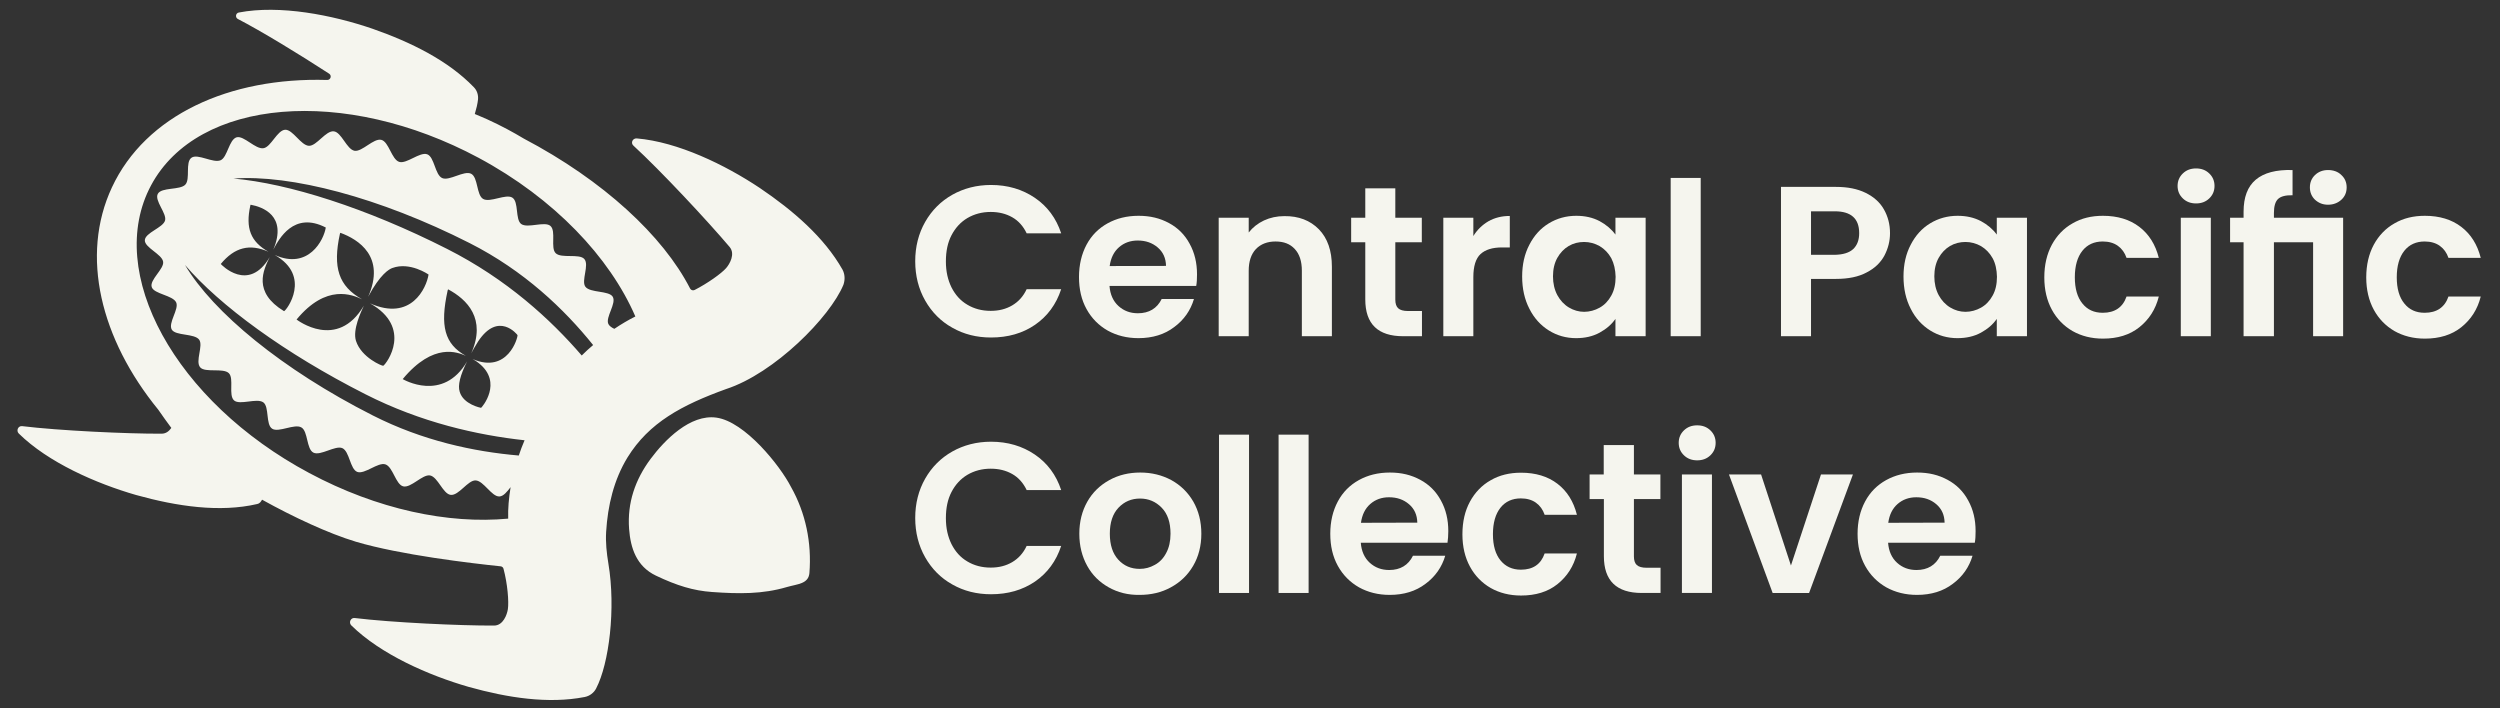
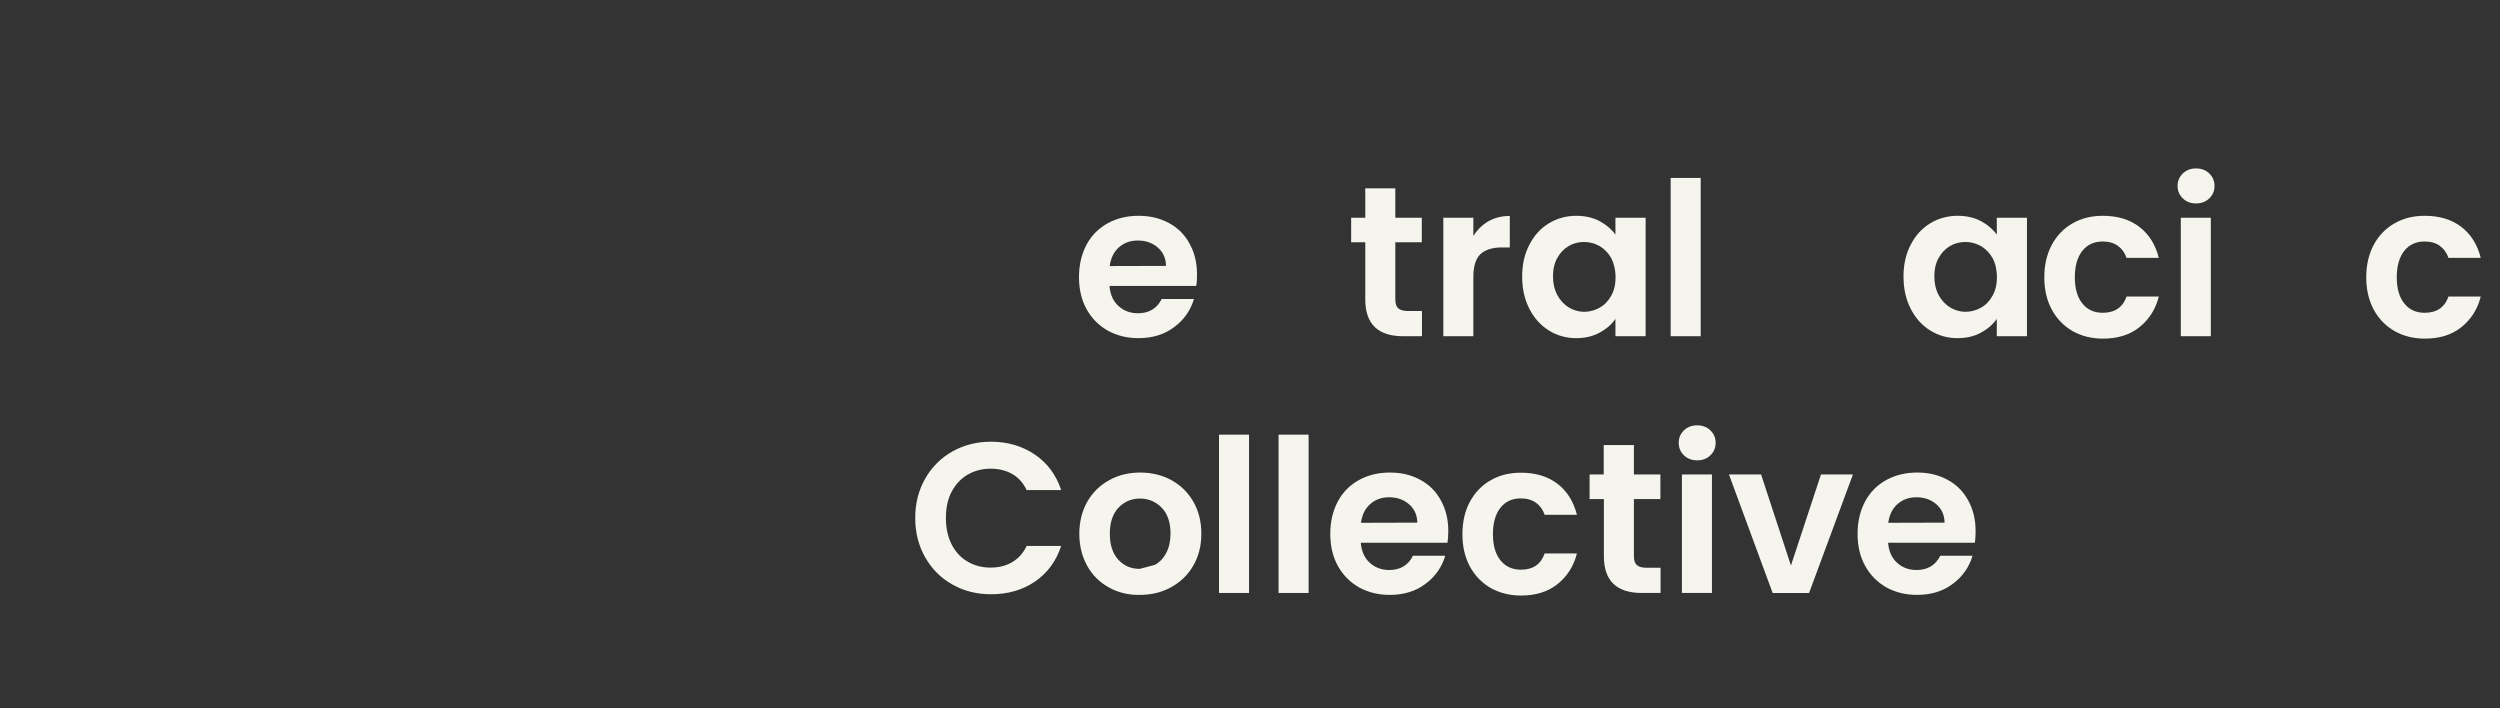
<svg xmlns="http://www.w3.org/2000/svg" version="1.1" id="Layer_1" x="0px" y="0px" viewBox="0 0 1557 441" style="enable-background:new 0 0 1557 441;" xml:space="preserve">
  <rect x="0" y="0" width="1557" height="441" fill="#333333" stroke="none" />
  <style type="text/css">
	.st0{fill:#F5F5EE;}
</style>
  <g>
-     <path class="st0" d="M576.2,138.2c4.1-7.2,9.8-12.9,16.9-16.9c7.1-4,15.2-6.1,24.1-6.1c10.4,0,19.5,2.7,27.3,8s13.3,12.7,16.4,22.1   h-21.5c-2.1-4.4-5.1-7.8-9-10s-8.3-3.3-13.4-3.3c-5.4,0-10.2,1.3-14.5,3.8c-4.2,2.5-7.5,6.1-9.9,10.7c-2.4,4.6-3.5,10-3.5,16.3   s1.2,11.5,3.5,16.2c2.4,4.7,5.6,8.3,9.9,10.8c4.2,2.5,9,3.8,14.5,3.8c5.1,0,9.5-1.1,13.4-3.4c3.9-2.3,6.9-5.6,9-10.1h21.5   c-3.1,9.5-8.6,16.9-16.3,22.2s-16.9,7.9-27.4,7.9c-8.9,0-16.9-2-24.1-6.1c-7.2-4-12.8-9.7-16.9-16.9c-4.1-7.2-6.2-15.4-6.2-24.5   S572.1,145.4,576.2,138.2L576.2,138.2z" />
    <path class="st0" d="M745,178.1h-54c0.4,5.3,2.3,9.5,5.6,12.5s7.3,4.5,12.1,4.5c6.9,0,11.9-3,14.8-8.9h20.1   c-2.1,7.1-6.2,13-12.3,17.5c-6,4.6-13.5,6.9-22.3,6.9c-7.1,0-13.5-1.6-19.1-4.7c-5.6-3.2-10-7.6-13.2-13.4   c-3.2-5.8-4.7-12.4-4.7-20c0-7.5,1.6-14.3,4.7-20.1c3.1-5.8,7.5-10.2,13.1-13.3s12-4.7,19.3-4.7s13.3,1.5,18.9,4.5   s9.9,7.3,12.9,12.9c3.1,5.6,4.6,11.9,4.6,19.1C745.5,173.6,745.4,176,745,178.1L745,178.1z M726.2,165.6c-0.1-4.8-1.8-8.6-5.2-11.5   s-7.5-4.3-12.4-4.3c-4.6,0-8.5,1.4-11.7,4.2s-5.1,6.7-5.8,11.7L726.2,165.6L726.2,165.6z" />
-     <path class="st0" d="M821.4,142.8c5.4,5.6,8.1,13.3,8.1,23.3v43.3h-18.7v-40.8c0-5.9-1.5-10.4-4.4-13.5c-2.9-3.2-6.9-4.7-12-4.7   s-9.2,1.6-12.2,4.7c-3,3.2-4.5,7.7-4.5,13.5v40.8H759v-73.8h18.7v9.2c2.5-3.2,5.7-5.7,9.5-7.5c3.9-1.8,8.1-2.7,12.7-2.7   C808.8,134.5,816,137.3,821.4,142.8L821.4,142.8z" />
    <path class="st0" d="M869,150.9v35.7c0,2.5,0.6,4.3,1.8,5.4c1.2,1.1,3.2,1.7,6.1,1.7h8.7v15.7h-11.7c-15.7,0-23.6-7.6-23.6-22.9   v-35.6h-8.8v-15.3h8.8v-18.3H869v18.3h16.5v15.3H869L869,150.9z" />
    <path class="st0" d="M927,137.8c3.9-2.2,8.3-3.3,13.3-3.3v19.6h-4.9c-5.9,0-10.3,1.4-13.3,4.1c-3,2.8-4.5,7.6-4.5,14.4v36.8h-18.7   v-73.8h18.7V147C920,143.1,923.1,140.1,927,137.8L927,137.8z" />
    <path class="st0" d="M952.5,152.4c3-5.8,7-10.2,12.1-13.3s10.8-4.7,17.1-4.7c5.5,0,10.3,1.1,14.5,3.3c4.1,2.2,7.4,5,9.9,8.4v-10.5   h18.8v73.8h-18.8v-10.8c-2.4,3.5-5.7,6.3-9.9,8.6s-9.1,3.4-14.6,3.4c-6.2,0-11.9-1.6-17-4.8s-9.2-7.7-12.1-13.5   c-3-5.8-4.5-12.5-4.5-20.1C948,164.7,949.5,158.1,952.5,152.4L952.5,152.4z M1003.5,160.8c-1.8-3.2-4.2-5.7-7.2-7.5   c-3-1.7-6.3-2.6-9.7-2.6c-3.5,0-6.7,0.8-9.6,2.5c-2.9,1.7-5.3,4.2-7.1,7.4s-2.7,7.1-2.7,11.5s0.9,8.3,2.7,11.7   c1.8,3.3,4.2,5.9,7.2,7.7s6.2,2.7,9.5,2.7s6.7-0.9,9.7-2.6c3-1.7,5.4-4.2,7.2-7.5c1.8-3.2,2.7-7.1,2.7-11.7   C1006.1,168,1005.2,164.1,1003.5,160.8L1003.5,160.8z" />
    <path class="st0" d="M1059.2,110.8v98.6h-18.7v-98.6C1040.5,110.8,1059.2,110.8,1059.2,110.8z" />
-     <path class="st0" d="M1173.6,159.2c-2.4,4.4-6,7.9-11.1,10.5c-5,2.7-11.4,4-19,4h-15.6v35.7h-18.7v-93h34.3   c7.2,0,13.3,1.2,18.4,3.7s8.9,5.9,11.4,10.3c2.5,4.4,3.8,9.3,3.8,14.8C1177.1,150.2,1175.9,154.8,1173.6,159.2L1173.6,159.2z    M1154.2,155.1c2.5-2.4,3.7-5.7,3.7-9.9c0-9.1-5.1-13.6-15.2-13.6h-14.8v27.1h14.8C1147.9,158.6,1151.7,157.4,1154.2,155.1   L1154.2,155.1z" />
    <path class="st0" d="M1190,152.4c3-5.8,7-10.2,12.1-13.3s10.8-4.7,17.1-4.7c5.5,0,10.3,1.1,14.5,3.3c4.1,2.2,7.4,5,9.9,8.4v-10.5   h18.8v73.8h-18.8v-10.8c-2.4,3.5-5.7,6.3-9.9,8.6c-4.2,2.3-9.1,3.4-14.6,3.4c-6.2,0-11.9-1.6-17-4.8s-9.2-7.7-12.1-13.5   c-3-5.8-4.5-12.5-4.5-20.1C1185.5,164.7,1187,158.1,1190,152.4L1190,152.4z M1241,160.8c-1.8-3.2-4.2-5.7-7.2-7.5   c-3-1.7-6.3-2.6-9.7-2.6s-6.7,0.8-9.6,2.5s-5.3,4.2-7.1,7.4c-1.8,3.2-2.7,7.1-2.7,11.5s0.9,8.3,2.7,11.7c1.8,3.3,4.2,5.9,7.2,7.7   s6.2,2.7,9.5,2.7s6.7-0.9,9.7-2.6c3-1.7,5.4-4.2,7.2-7.5c1.8-3.2,2.7-7.1,2.7-11.7C1243.6,168,1242.8,164.1,1241,160.8L1241,160.8z   " />
    <path class="st0" d="M1277.9,152.4c3.1-5.7,7.4-10.2,12.9-13.3c5.5-3.2,11.8-4.7,18.9-4.7c9.1,0,16.7,2.3,22.7,6.9   c6,4.6,10,11,12.1,19.3h-20.1c-1.1-3.2-2.9-5.7-5.4-7.5s-5.7-2.7-9.4-2.7c-5.3,0-9.6,1.9-12.7,5.8c-3.1,3.9-4.7,9.4-4.7,16.5   s1.6,12.5,4.7,16.3c3.1,3.9,7.3,5.8,12.7,5.8c7.5,0,12.5-3.4,14.8-10.1h20.1c-2,8-6.1,14.3-12.1,19.1s-13.6,7.1-22.7,7.1   c-7.1,0-13.4-1.6-18.9-4.7c-5.5-3.2-9.8-7.6-12.9-13.3s-4.7-12.4-4.7-20.1C1273.2,164.9,1274.8,158.2,1277.9,152.4L1277.9,152.4z" />
    <path class="st0" d="M1359.5,123.6c-2.2-2.1-3.3-4.7-3.3-7.8c0-3.1,1.1-5.7,3.3-7.8c2.2-2.1,4.9-3.1,8.2-3.1s6,1,8.2,3.1   s3.3,4.7,3.3,7.8c0,3.1-1.1,5.7-3.3,7.8c-2.2,2.1-4.9,3.1-8.2,3.1S1361.7,125.7,1359.5,123.6z M1376.9,135.6v73.8h-18.7v-73.8   H1376.9z" />
-     <path class="st0" d="M1416.2,135.6h43.1v73.8h-18.7v-58.5h-24.4v58.5h-18.9v-58.5h-8.4v-15.3h8.4v-3.7c0-9.1,2.5-15.7,7.6-20   s12.7-6.3,22.9-6v15.7c-4.3-0.1-7.3,0.7-9,2.3c-1.7,1.6-2.6,4.5-2.6,8.7V135.6L1416.2,135.6z M1441.8,124.4c-2.1-2-3.2-4.6-3.2-7.7   s1.1-5.7,3.2-7.7s4.8-3.1,8.1-3.1s6.2,1,8.3,3.1c2.2,2,3.3,4.6,3.3,7.7s-1.1,5.7-3.3,7.7c-2.2,2-5,3.1-8.3,3.1   S1444,126.4,1441.8,124.4z" />
    <path class="st0" d="M1478.4,152.4c3.1-5.7,7.4-10.2,12.9-13.3c5.5-3.2,11.8-4.7,18.9-4.7c9.1,0,16.7,2.3,22.7,6.9   c6,4.6,10,11,12.1,19.3h-20.1c-1.1-3.2-2.9-5.7-5.4-7.5s-5.7-2.7-9.4-2.7c-5.3,0-9.6,1.9-12.7,5.8c-3.1,3.9-4.7,9.4-4.7,16.5   s1.6,12.5,4.7,16.3c3.1,3.9,7.3,5.8,12.7,5.8c7.5,0,12.5-3.4,14.8-10.1h20.1c-2,8-6.1,14.3-12.1,19.1s-13.6,7.1-22.7,7.1   c-7.1,0-13.4-1.6-18.9-4.7c-5.5-3.2-9.8-7.6-12.9-13.3s-4.7-12.4-4.7-20.1C1473.7,164.9,1475.3,158.2,1478.4,152.4L1478.4,152.4z" />
    <path class="st0" d="M576.2,298.1c4.1-7.2,9.8-12.9,16.9-16.9c7.1-4,15.2-6.1,24.1-6.1c10.4,0,19.5,2.7,27.3,8s13.3,12.7,16.4,22.1   h-21.5c-2.1-4.4-5.1-7.8-9-10s-8.3-3.3-13.4-3.3c-5.4,0-10.2,1.3-14.5,3.8c-4.2,2.5-7.5,6.1-9.9,10.7s-3.5,10-3.5,16.3   s1.2,11.5,3.5,16.2c2.4,4.7,5.6,8.3,9.9,10.8c4.2,2.5,9,3.8,14.5,3.8c5.1,0,9.5-1.1,13.4-3.4s6.9-5.6,9-10.1h21.5   c-3.1,9.5-8.6,16.9-16.3,22.2c-7.8,5.3-16.9,7.9-27.4,7.9c-8.9,0-16.9-2-24.1-6.1c-7.2-4-12.8-9.7-16.9-16.9   c-4.1-7.2-6.2-15.4-6.2-24.5S572.1,305.3,576.2,298.1L576.2,298.1z" />
-     <path class="st0" d="M690.5,365.8c-5.7-3.2-10.2-7.6-13.4-13.4s-4.9-12.4-4.9-20c0-7.5,1.7-14.2,5-20s7.9-10.2,13.7-13.4   c5.8-3.2,12.2-4.7,19.3-4.7s13.5,1.6,19.3,4.7c5.8,3.2,10.3,7.6,13.7,13.4c3.3,5.8,5,12.4,5,20c0,7.5-1.7,14.2-5.1,20   c-3.4,5.8-8,10.2-13.9,13.4c-5.8,3.2-12.3,4.7-19.5,4.7C702.5,370.6,696.2,369,690.5,365.8L690.5,365.8z M719.2,351.8   c3-1.6,5.4-4.1,7.1-7.4c1.8-3.3,2.7-7.3,2.7-12c0-7-1.8-12.4-5.5-16.2s-8.2-5.7-13.5-5.7s-9.8,1.9-13.4,5.7   c-3.6,3.8-5.4,9.2-5.4,16.2s1.8,12.4,5.3,16.2c3.5,3.8,7.9,5.7,13.3,5.7C713.1,354.3,716.2,353.5,719.2,351.8L719.2,351.8z" />
+     <path class="st0" d="M690.5,365.8c-5.7-3.2-10.2-7.6-13.4-13.4s-4.9-12.4-4.9-20c0-7.5,1.7-14.2,5-20s7.9-10.2,13.7-13.4   c5.8-3.2,12.2-4.7,19.3-4.7s13.5,1.6,19.3,4.7c5.8,3.2,10.3,7.6,13.7,13.4c3.3,5.8,5,12.4,5,20c0,7.5-1.7,14.2-5.1,20   c-3.4,5.8-8,10.2-13.9,13.4c-5.8,3.2-12.3,4.7-19.5,4.7C702.5,370.6,696.2,369,690.5,365.8L690.5,365.8z M719.2,351.8   c3-1.6,5.4-4.1,7.1-7.4c1.8-3.3,2.7-7.3,2.7-12c0-7-1.8-12.4-5.5-16.2s-8.2-5.7-13.5-5.7s-9.8,1.9-13.4,5.7   c-3.6,3.8-5.4,9.2-5.4,16.2s1.8,12.4,5.3,16.2c3.5,3.8,7.9,5.7,13.3,5.7L719.2,351.8z" />
    <path class="st0" d="M777.9,270.7v98.6h-18.7v-98.6H777.9z" />
    <path class="st0" d="M815,270.7v98.6h-18.7v-98.6H815z" />
    <path class="st0" d="M901.5,338h-54c0.4,5.3,2.3,9.5,5.6,12.5s7.3,4.5,12.1,4.5c6.9,0,11.9-3,14.8-8.9h20.1   c-2.1,7.1-6.2,13-12.3,17.5c-6,4.6-13.5,6.9-22.3,6.9c-7.1,0-13.5-1.6-19.1-4.7c-5.6-3.2-10-7.6-13.2-13.4s-4.7-12.4-4.7-20   s1.6-14.3,4.7-20.1s7.5-10.2,13.1-13.3c5.6-3.1,12-4.7,19.3-4.7s13.3,1.5,18.9,4.5c5.6,3,9.9,7.3,12.9,12.9   c3.1,5.6,4.6,11.9,4.6,19.1C902,333.5,901.8,335.9,901.5,338L901.5,338z M882.7,325.5c-0.1-4.8-1.8-8.6-5.2-11.5s-7.5-4.3-12.4-4.3   c-4.6,0-8.5,1.4-11.7,4.2c-3.2,2.8-5.1,6.7-5.8,11.7L882.7,325.5L882.7,325.5z" />
    <path class="st0" d="M915.5,312.4c3.1-5.7,7.4-10.2,12.9-13.3c5.5-3.2,11.8-4.7,18.9-4.7c9.1,0,16.7,2.3,22.7,6.9s10,11,12.1,19.3   H962c-1.1-3.2-2.9-5.7-5.4-7.5s-5.7-2.7-9.4-2.7c-5.3,0-9.6,1.9-12.7,5.8c-3.1,3.9-4.7,9.4-4.7,16.5s1.6,12.5,4.7,16.3   s7.3,5.8,12.7,5.8c7.6,0,12.5-3.4,14.8-10.1h20.1c-2,8-6.1,14.3-12.1,19.1s-13.6,7.1-22.7,7.1c-7.1,0-13.4-1.6-18.9-4.7   c-5.5-3.2-9.8-7.6-12.9-13.3c-3.1-5.7-4.7-12.4-4.7-20.1C910.8,324.8,912.4,318.1,915.5,312.4L915.5,312.4z" />
    <path class="st0" d="M1017.6,310.8v35.7c0,2.5,0.6,4.3,1.8,5.4s3.2,1.7,6.1,1.7h8.7v15.7h-11.7c-15.7,0-23.6-7.6-23.6-22.9v-35.6   H990v-15.3h8.8v-18.3h18.8v18.3h16.5v15.3L1017.6,310.8L1017.6,310.8z" />
    <path class="st0" d="M1048.8,283.6c-2.2-2.1-3.3-4.7-3.3-7.8c0-3.1,1.1-5.7,3.3-7.8c2.2-2.1,4.9-3.1,8.2-3.1s6,1,8.2,3.1   s3.3,4.7,3.3,7.8c0,3.1-1.1,5.7-3.3,7.8s-4.9,3.1-8.2,3.1S1051,285.7,1048.8,283.6z M1066.2,295.5v73.8h-18.7v-73.8H1066.2z" />
    <path class="st0" d="M1115.4,352.2l18.7-56.7h19.9l-27.3,73.8H1104l-27.2-73.8h20L1115.4,352.2z" />
    <path class="st0" d="M1229.9,338h-54c0.4,5.3,2.3,9.5,5.6,12.5c3.3,3,7.3,4.5,12.1,4.5c6.9,0,11.9-3,14.8-8.9h20.1   c-2.1,7.1-6.2,13-12.3,17.5c-6,4.6-13.5,6.9-22.3,6.9c-7.1,0-13.5-1.6-19.1-4.7c-5.6-3.2-10-7.6-13.2-13.4s-4.7-12.4-4.7-20   s1.6-14.3,4.7-20.1s7.5-10.2,13.1-13.3c5.6-3.1,12-4.7,19.3-4.7s13.3,1.5,18.9,4.5s9.9,7.3,12.9,12.9c3.1,5.6,4.6,11.9,4.6,19.1   C1230.4,333.5,1230.3,335.9,1229.9,338L1229.9,338z M1211.1,325.5c-0.1-4.8-1.8-8.6-5.2-11.5c-3.4-2.9-7.5-4.3-12.4-4.3   c-4.6,0-8.5,1.4-11.7,4.2c-3.2,2.8-5.1,6.7-5.8,11.7L1211.1,325.5L1211.1,325.5z" />
  </g>
-   <path class="st0" d="M405.2,285.8c-9.6,12.9-14.6,27.4-13.4,43.6c0.9,12,4.6,23.3,16.7,29.1c13,6.2,23.4,9.4,35,10.2  c16.7,1.2,31.4,1.4,46.6-3.1c6.6-1.9,13.4-1.9,14-8.7c1.5-18.8-2.3-37.4-11.5-53.7c-6.9-13.4-28.7-40.6-46.4-43.1  C429.9,257.8,413.9,274.1,405.2,285.8 M395.7,197.1c-4.4,2.2-8.8,4.8-13.1,7.7c-1.7-0.8-3.1-1.8-3.7-3c-2-4.1,5.2-12.9,2.7-17  c-2.4-3.9-14-2.3-17-6.2c-2.8-3.7,2.6-13.6-0.7-17.3c-3.1-3.5-14.3-0.2-17.8-3.6c-3.4-3.3,0.4-13.8-3.3-17  c-3.6-3.1-14.2,1.7-18.2-1.2c-3.8-2.8-1.4-13.8-5.5-16.4c-4-2.6-13.9,3.3-18.2,0.8c-4.2-2.4-3.1-13.5-7.5-15.7s-13.6,4.7-18,2.7  c-4.5-2-4.8-13.1-9.3-14.8c-4.6-1.7-12.9,6.2-17.5,4.7c-4.7-1.5-6.4-12.5-11.1-13.7c-4.8-1.2-12,7.6-16.7,6.8  c-4.9-0.9-8.1-11.6-12.9-12.1c-5-0.6-10.7,9.2-15.5,9c-5-0.2-10-10.2-14.8-10c-5,0.3-8.8,10.8-13.5,11.5c-5,0.8-12.2-8-16.7-6.8  c-4.8,1.4-5.7,12.4-10,14.3c-4.6,2-14.2-4.3-18.1-1.6c-4.1,2.8-0.6,13.3-3.9,16.8c-3.3,3.5-14.8,1.5-17.1,5.7s5.7,12.2,4.5,16.6  c-1.2,4.5-12.4,7.6-12.6,12.3c-0.2,4.6,10.7,8.7,11.4,13.4c0.7,4.5-8.6,11.3-7.1,15.8c1.4,4.3,13.1,5.1,15.2,9.5  c2,4.1-5.2,12.9-2.7,17c2.4,3.9,14,2.3,17,6.2c2.8,3.7-2.6,13.6,0.7,17.3c3.1,3.5,14.3,0.2,17.8,3.6c3.4,3.3-0.4,13.8,3.3,17  c3.6,3.1,14.2-1.7,18.2,1.2c3.8,2.8,1.4,13.8,5.5,16.4c4,2.6,13.9-3.3,18.2-0.8c4.2,2.4,3.1,13.5,7.5,15.7s13.6-4.7,18-2.8  c4.5,2,4.8,13.1,9.3,14.8c4.6,1.7,12.9-6.2,17.5-4.7c4.7,1.5,6.4,12.5,11.1,13.7c4.8,1.2,12-7.6,16.7-6.8  c4.9,0.9,8.1,11.6,12.9,12.1c5,0.6,10.7-9.2,15.5-9c5,0.2,10,10.2,14.8,10c2.6-0.1,4.8-3,7-5.8c-1.1,6.8-1.7,13.4-1.5,19.6  c-37.2,3.5-81.5-5.7-123.9-28.4C109.1,250,65,169.7,94.1,115.4s120.4-61.9,204-17.1C345.2,123.6,379.7,160.2,395.7,197.1   M323.1,283.7c-28-2.4-59.9-9.2-91-25c-56.4-28.6-99.5-64.3-116.9-93.7c21.6,25.2,62,55,112.3,80.5c34.8,17.7,69.9,25.5,99.2,28.7  C325.3,277.5,324.1,280.6,323.1,283.7 M290.9,225.1c-15.1,25.8-39.9,11.1-40.1,11c19.3-23.2,34.4-16.6,39.3-14.5  c-13.2-7.4-16.2-18.5-11.3-40.7c0-0.2,0.2-0.5,0.3-0.7c11.8,6.3,23.9,18.3,14.4,39.8c0.7-1.3,2.3-4.3,4.3-7.4  c12.6-19,24.4-4.2,24.5-3.9c0.3,1.5-6.1,24.4-28,14.9c0.8,0.5,2.2,1.2,3.8,2.5c15.5,12.2,1.8,27.9,1.5,27.9c-0.1,0-11-2.1-13.3-10  C285,240,286.6,233.7,290.9,225.1 M226.6,190.4c-16.6,28.1-41.6,8.8-41.9,8.6c18.6-22.5,34.8-15.4,40.8-12.6  c-14.6-8.2-18.4-19.7-13.8-40.8c0-0.2,0.2-0.5,0.3-0.6c11.2,4.1,28.3,14.8,17.3,39.8c7.4-13.9,13-17.2,15.1-17.9  c10.9-4,22.4,4,22.5,4.1c-1.3,8.3-10.8,29.4-36.5,17.9c26.8,15.1,10.5,37.5,8.3,38.9c-0.5,0.3-13.6-5-17-15.5  C219.5,205.3,224.9,194.1,226.6,190.4 M168,160.1c-13.3,22.6-30.3,4.6-30.5,4.3c8.6-10.4,18-12.8,29.7-7.6  c-11.1-6.3-14.4-14.6-11.3-28.8c0-0.2,0.1-0.3,0.2-0.5c7.2,1.3,23.1,6.7,14.1,28c3.5-6.6,12.7-24.1,32.7-13.8  c-1.2,7.8-10.8,26.5-31.8,17.1c23.2,13.2,7.4,34.5,5.8,35C157.3,181.9,164,168.2,168,160.1 M362.3,221.4  C343,199,315.6,173.8,278.4,155c-50.3-25.5-98.9-40.8-133-43.8c35.5-2.6,90.7,11.6,147.1,40.2c33.9,17.2,58.9,41.1,76.9,63.5  C367,216.9,364.6,219.1,362.3,221.4 M524.7,167.9c-11.3-20-30.7-36.8-51.6-50.9c-21.6-14.4-50.9-28.6-76.5-30.8  c-2.6-0.2-4,2.8-2.1,4.5c17,15.6,46.2,46.9,59.9,63.1c3.7,4.4,0,10.7-2.2,13.2c-2.9,3.3-11.4,9.4-19.6,13.6c-1,0.5-2.3,0.1-2.8-0.9  c-16.8-32.8-54-67.3-103.6-93.4c-6.5-3.9-14-8-22.8-12c-2.6-1.2-5.2-2.2-7.7-3.3c1-3.3,1.7-6.3,2-9c0.3-2.8-0.6-5.7-2.6-7.7  c-16-16.6-39.1-28-63.1-36.4c-25.1-8.6-57.8-15-83.3-10.1c-2,0.4-2.3,3.1-0.6,4c14.7,7.6,38.3,22,56.9,34.1c1.8,1.2,0.9,4-1.3,3.9  c-60.8-1.8-113,21.9-134,66.9c-19.9,42.7-7,94.5,28.9,138.5c2.7,3.9,5.4,7.7,8.1,11.3c-1.4,2-3.3,3.6-6.1,3.6  c-21.2,0.1-63.9-1.9-86.8-4.7c-2.5-0.3-3.9,2.8-2.1,4.6c18.3,18,48.1,31.1,73.1,38.3c25.5,7.1,52.1,11,75.4,5.6  c1.5-0.3,2.3-1.4,3-2.7c19.3,10.7,41.2,21,58.5,26.2c27.6,8.2,71.8,13.4,90.1,15.3c0.9,0.1,1.6,0.7,1.8,1.6  c2.5,9.3,3.4,20.5,2.7,25.1c-0.5,3.3-2.9,10.2-8.6,10.2c-21.2,0.1-63.9-1.9-86.8-4.7c-2.5-0.3-3.9,2.8-2.1,4.6  c18.3,18,48.1,31.1,73.1,38.3c24.3,6.8,49.6,10.7,72.2,6.3c3.1-0.6,5.8-2.6,7.2-5.4c8-15.4,12.3-49.6,7.6-77.7  c-1.1-6.6-1.8-13.2-1.4-19.8c1-16.4,4.8-32.4,13.3-46.3c13.4-21.7,33.8-32.6,61.4-42.6c30.1-9.8,64.8-44.8,73.1-65  C526.4,174.1,526.2,170.7,524.7,167.9" />
</svg>